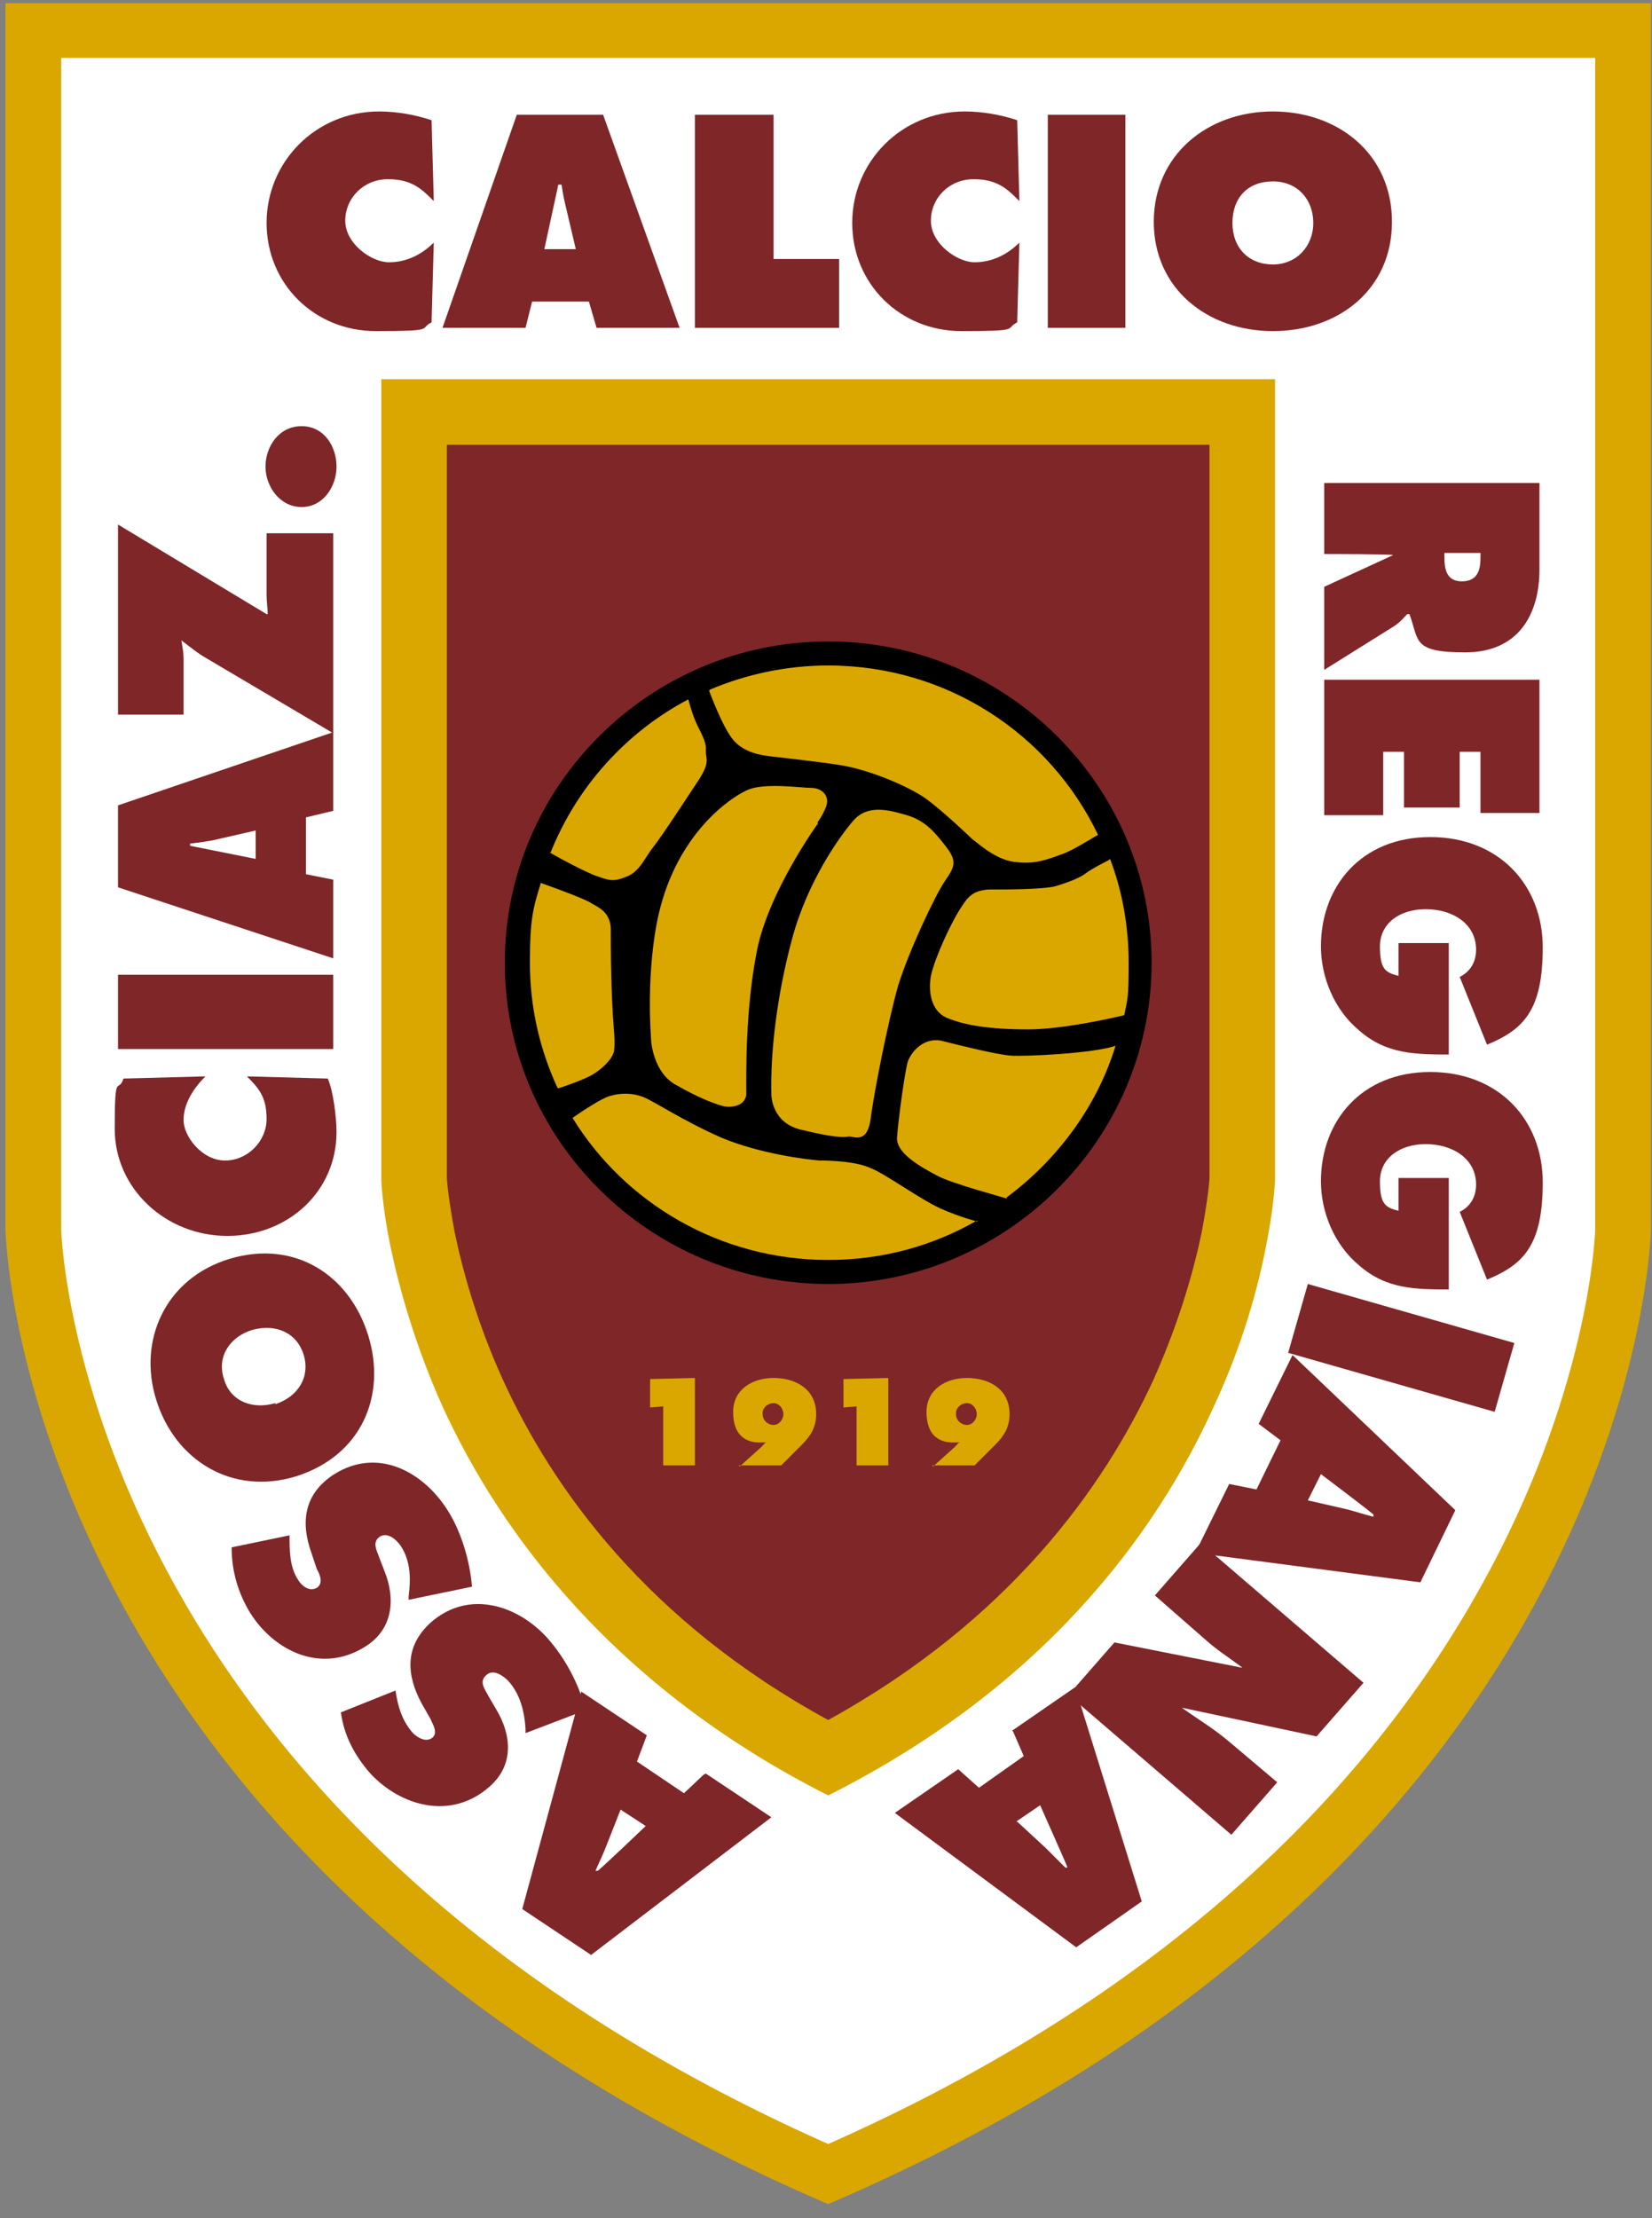
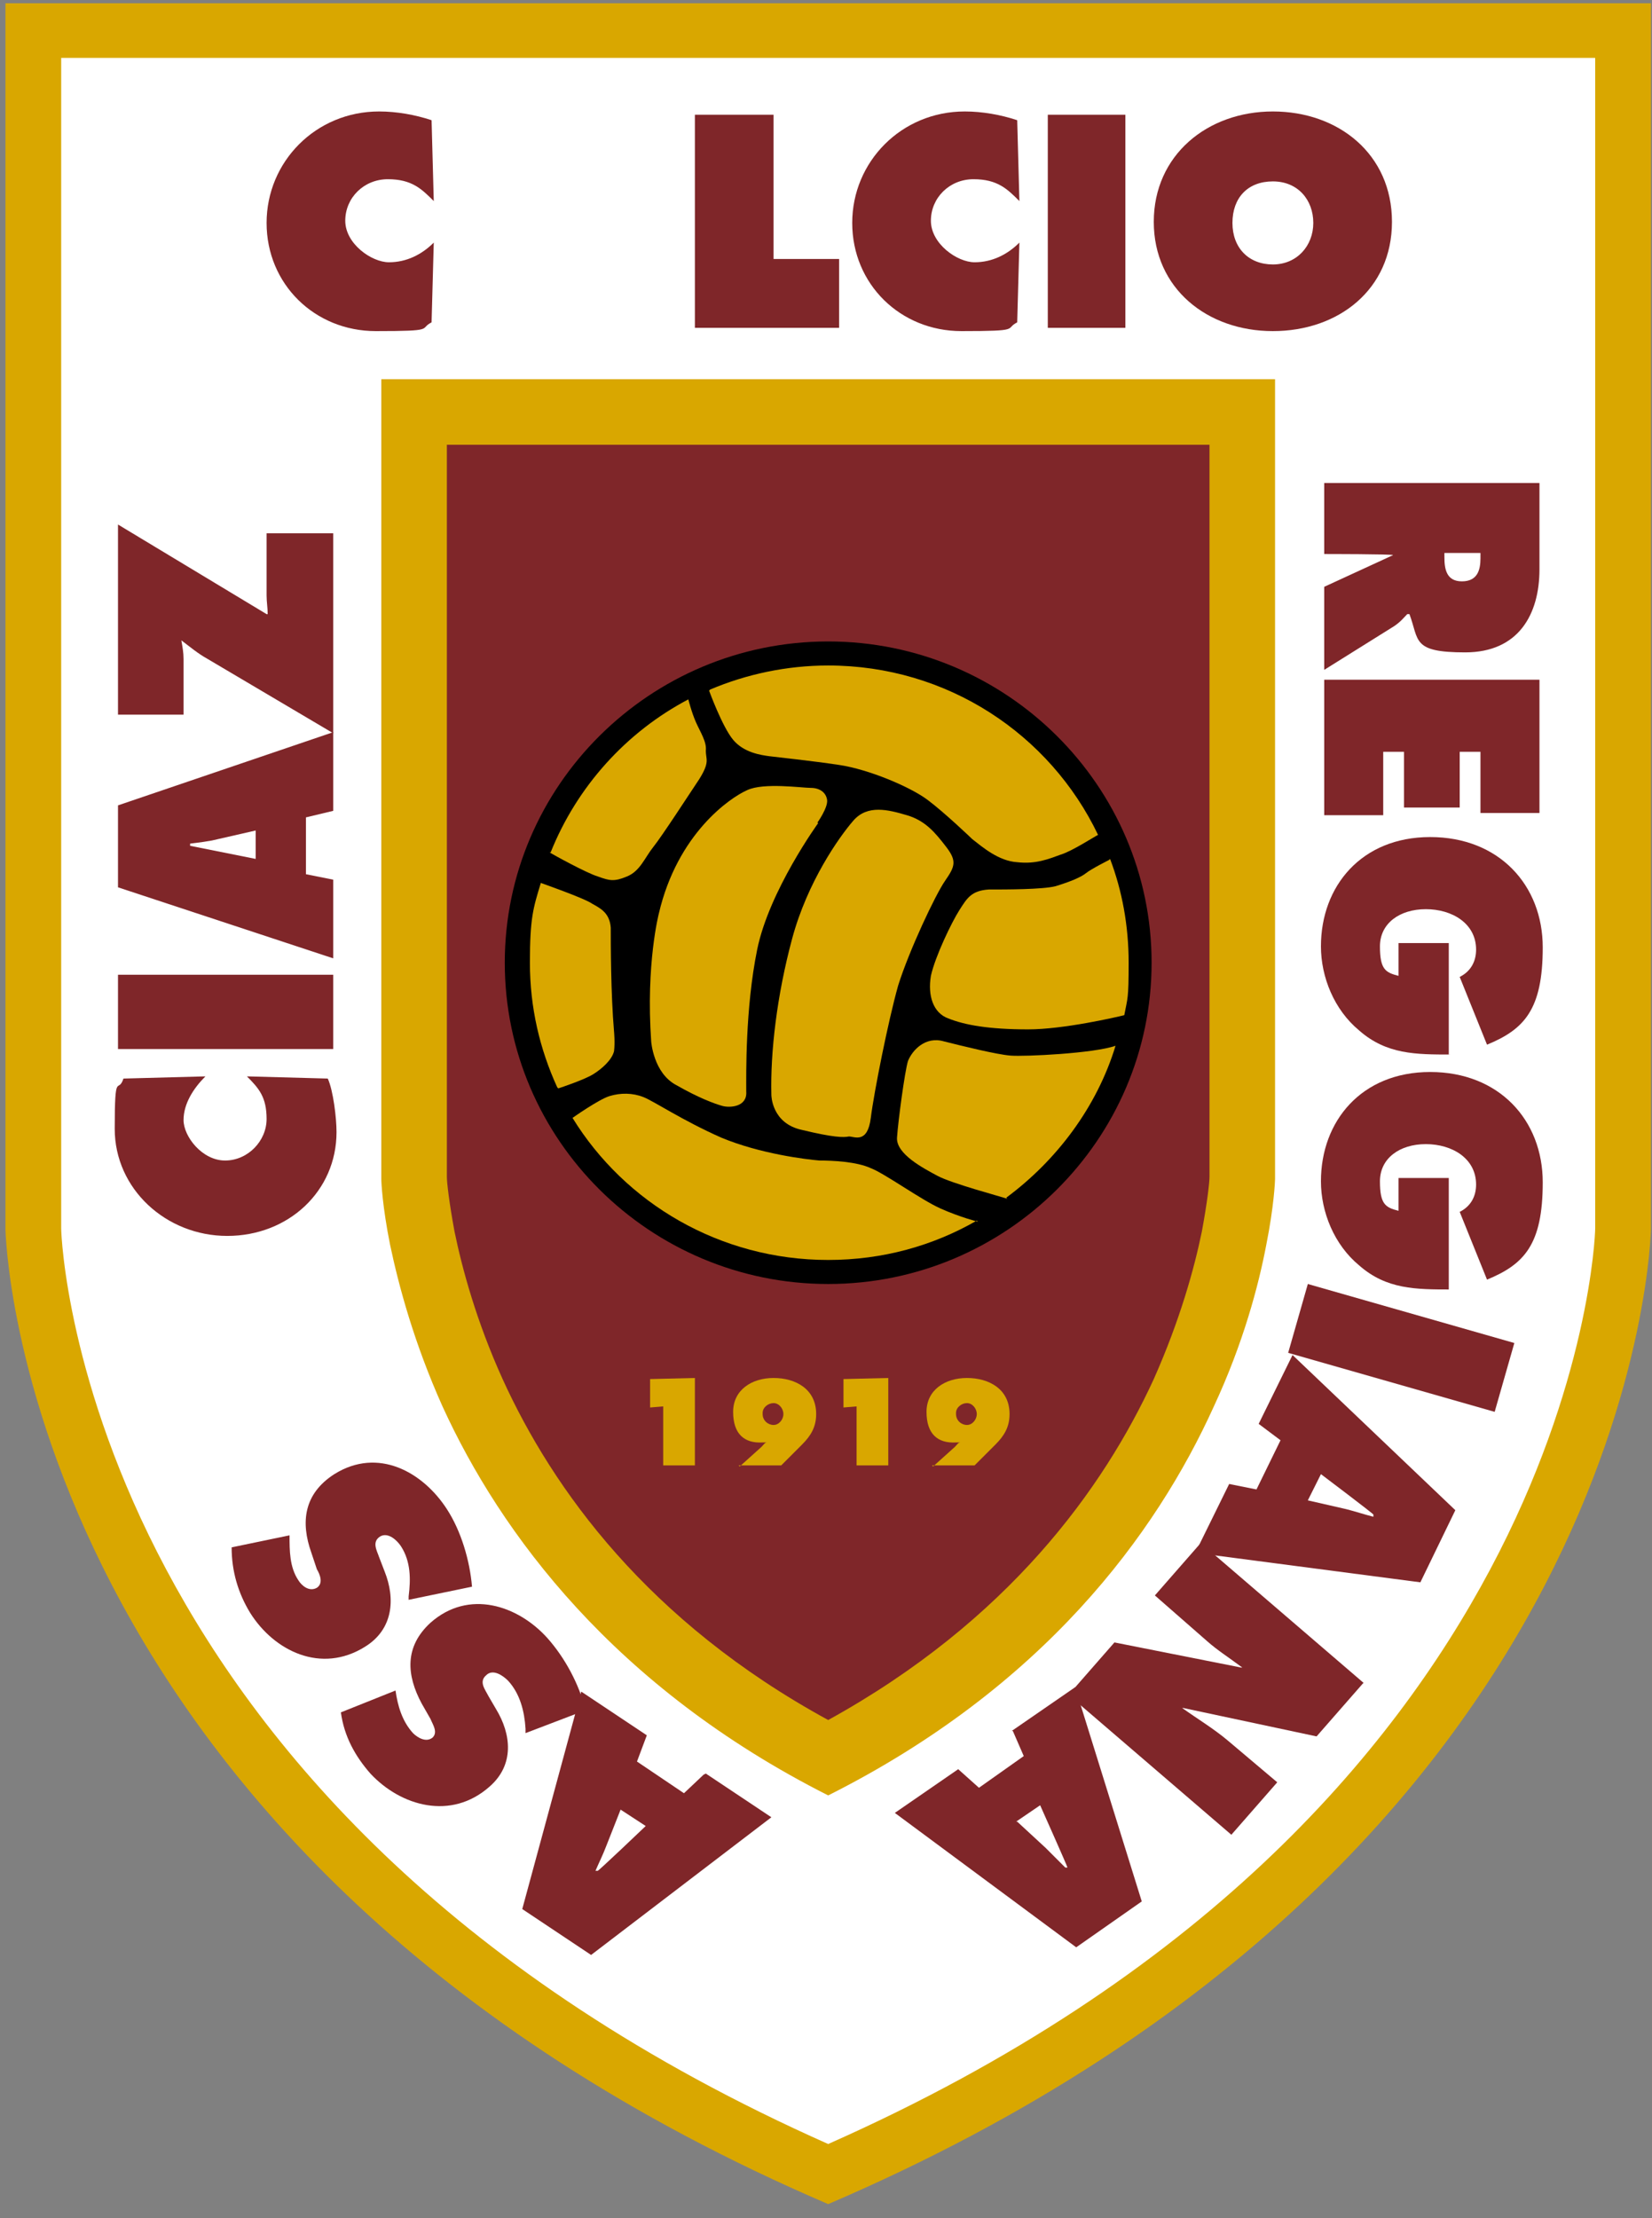
<svg xmlns="http://www.w3.org/2000/svg" id="Livello_1" version="1.1" viewBox="0 0 151.2 203">
  <rect x="0" y="0" width="151.2" height="203" fill="#808080" stroke="none" />
  <defs>
    <style>
      .st0 {
        fill: #d9a700;
      }

      .st1 {
        fill: #7f2629;
      }

      .st2 {
        fill: #fff;
      }
    </style>
  </defs>
  <path class="st0" d="M.5.3v112.2s1,57.3,75.3,89.2c74.4-31.9,75.3-89.2,75.3-89.2V.3H.5Z" />
  <path class="st2" d="M75.9,5.3H5.6v107.1c0,.8.6,14.3,9.6,31.2,9,16.9,26.4,37.4,60.6,52.6,34.3-15.2,51.6-35.7,60.6-52.6,9-16.9,9.6-30.4,9.6-31.2V5.3h-70.3Z" />
  <path class="st0" d="M34.9,34.7v73.2c0,.3.1,2.5.8,6,.8,3.8,2.2,9,4.8,14.8,5.3,11.6,15.7,25.7,35.3,35.6,19.7-9.9,30-23.9,35.3-35.6,2.7-5.8,4.1-11.1,4.8-14.8.7-3.5.8-5.8.8-6V34.7H34.9Z" />
  <g>
    <path class="st1" d="M140.9,44.1v8c0,4.1-1.9,7.6-6.8,7.6s-4.2-1.1-5.1-3.5h-.2c-.3.3-.6.7-1.2,1.1l-6.4,4v-7.6l6.3-2.9h0c0-.1-6.3-.1-6.3-.1v-6.5h19.7ZM132.2,50.5v.5c0,1.1.2,2.2,1.6,2.2s1.7-1,1.7-2.1v-.5h-3.3Z" />
    <path class="st1" d="M140.9,62.2v12.2h-5.4v-5.6h-1.9v5.1h-5.1v-5.1h-1.9v5.8h-5.4v-12.4h19.7Z" />
    <path class="st1" d="M132.8,96.5c-3.2,0-5.9,0-8.4-2.2-2.3-1.9-3.5-4.9-3.5-7.7,0-5.5,3.7-10,10-10s10.3,4.4,10.3,10.1-1.7,7.5-5.1,8.9l-2.5-6.2c1-.5,1.5-1.4,1.5-2.5,0-2.4-2.2-3.7-4.6-3.7s-4.2,1.3-4.2,3.4.5,2.4,1.7,2.7v-3h4.6v10.2Z" />
    <path class="st1" d="M132.8,118c-3.2,0-5.9,0-8.4-2.2-2.3-1.9-3.5-4.9-3.5-7.7,0-5.5,3.7-10,10-10s10.3,4.4,10.3,10.1-1.7,7.5-5.1,8.9l-2.5-6.2c1-.5,1.5-1.4,1.5-2.5,0-2.4-2.2-3.7-4.6-3.7s-4.2,1.3-4.2,3.4.5,2.4,1.7,2.7v-3h4.6v10.2Z" />
    <path class="st1" d="M138.6,122.9l-1.8,6.3-18.9-5.4,1.8-6.3,18.9,5.4Z" />
    <path class="st1" d="M115.2,130.3l3.1-6.3,14.9,14.2-3.2,6.6-20.6-2.7,3.1-6.3,2.5.5,2.2-4.5-2-1.5ZM119.7,137.3l3.5.8c.8.2,1.7.5,2.5.7v-.2c.1,0-4.8-3.7-4.8-3.7l-1.2,2.4Z" />
    <path class="st1" d="M124.7,154.1l-4.2,4.8-12.2-2.6h-.1c1.4,1,2.9,1.9,4.2,3l4.5,3.8-4.2,4.8-14.9-12.8,4.2-4.8,11.6,2.3h.1c-1.2-.9-2.3-1.6-3.2-2.4l-4.8-4.2,4.2-4.8,14.9,12.8Z" />
    <path class="st1" d="M92.6,158.4l5.8-4,6.1,19.6-6,4.2-16.6-12.3,5.8-4,1.9,1.7,4.1-2.9-1-2.3ZM93.1,166.7l2.6,2.4c.6.6,1.2,1.2,1.8,1.8h.2c0-.1-2.5-5.7-2.5-5.7l-2.2,1.5Z" />
    <path class="st1" d="M64.6,162.3l6,4-16.5,12.6-6.3-4.2,5.4-19.9,6,4-.9,2.4,4.3,2.9,1.8-1.7ZM56.8,165.6l-1.3,3.3c-.3.8-.7,1.6-1,2.3h.2c0,.1,4.4-4.1,4.4-4.1l-2.3-1.5Z" />
    <path class="st1" d="M48.1,158.6v-.4c-.1-1.6-.5-3.2-1.6-4.4-.5-.5-1.4-1.1-2-.5-.7.6-.1,1.3.2,1.9l.7,1.2c1.4,2.3,1.7,5.1-.6,7.1-3.5,3.1-8.1,1.8-10.9-1.2-1.4-1.6-2.4-3.4-2.7-5.6l5-2c.2,1.4.6,2.8,1.6,3.9.4.4,1.2.9,1.8.4.5-.5,0-1.2-.2-1.7l-.8-1.4c-1.4-2.6-1.6-5.2.8-7.4,3.5-3.1,8-1.6,10.7,1.4,1.6,1.8,2.9,4.2,3.5,6.6l-5.5,2.1Z" />
    <path class="st1" d="M37.4,146.5v-.4c.2-1.6.2-3.2-.7-4.6-.4-.6-1.2-1.3-1.9-.9-.8.5-.3,1.3-.1,1.9l.5,1.3c1,2.5.8,5.3-1.8,6.9-4,2.5-8.3.4-10.5-3.1-1.1-1.8-1.7-3.8-1.7-6l5.3-1.1c0,1.4,0,2.9.8,4.1.3.5,1,1.1,1.7.7.6-.4.3-1.2,0-1.7l-.5-1.5c-1-2.8-.7-5.4,2.1-7.2,4-2.5,8.1-.2,10.3,3.2,1.3,2,2.1,4.7,2.3,7.1l-5.8,1.2Z" />
-     <path class="st1" d="M21,115.2c6-1.8,11,1.5,12.7,7,1.7,5.5-.6,11-6.6,12.9-5.9,1.8-11.1-1.5-12.8-7-1.7-5.4.8-11.1,6.7-12.9ZM25.2,128.5c2.1-.7,3.2-2.5,2.6-4.5-.6-2-2.5-2.9-4.7-2.3-2,.6-3.3,2.4-2.6,4.5.6,2.1,2.7,2.8,4.7,2.2Z" />
    <path class="st1" d="M18.8,98.5c-1.1,1.1-2,2.5-2,4s1.7,3.7,3.8,3.7,3.8-1.8,3.8-3.8-.7-2.8-1.8-3.9l7.4.2c.5,1.1.8,3.6.8,4.9,0,5.4-4.4,9.5-10,9.5s-10.3-4.3-10.3-9.8.3-3.1.8-4.6l7.5-.2Z" />
    <path class="st1" d="M10.8,96v-6.8h19.7v6.8H10.8Z" />
    <path class="st1" d="M30.5,80.5v7.2l-19.7-6.5v-7.5l19.7-6.7v7.2l-2.5.6v5.2l2.5.5ZM23.4,76l-3.5.8c-.8.2-1.7.3-2.5.4v.2l6,1.2v-2.7Z" />
    <path class="st1" d="M10.8,48l13.6,8.2h.1c0-.6-.1-1.1-.1-1.7v-5.7h6.1v18.3l-11.5-6.8c-.9-.5-1.6-1.1-2.4-1.7h0c.1.6.2,1.1.2,1.7v5.1h-6v-17.5Z" />
-     <path class="st1" d="M27.6,39c2.1,0,3.2,1.9,3.2,3.7s-1.2,3.7-3.2,3.7-3.3-1.9-3.3-3.7,1.2-3.7,3.3-3.7Z" />
    <path class="st1" d="M39.5,11c-1.5-.5-3.2-.8-4.8-.8-5.8,0-10.3,4.6-10.3,10.2s4.4,9.9,10,9.9,3.9-.2,5.1-.8l.2-7.3c-1.1,1.1-2.5,1.8-4.1,1.8s-4-1.7-4-3.8,1.7-3.8,3.9-3.8,3.1.9,4.2,2l-.2-7.4" />
-     <path class="st1" d="M49.8,22.9l1.3-6h.3c.1.8.3,1.7.5,2.5l.8,3.4h-2.9M48.5,27.6h5.4l.7,2.4h7.6l-7-19.5h-7.9l-6.8,19.5h7.6l.6-2.4Z" />
    <polyline class="st1" points="63.6 30 76.8 30 76.8 23.7 70.8 23.7 70.8 10.5 63.6 10.5 63.6 30" />
    <path class="st1" d="M93.1,11c-1.5-.5-3.2-.8-4.8-.8-5.8,0-10.3,4.6-10.3,10.2s4.4,9.9,10,9.9,3.9-.2,5.1-.8l.2-7.3c-1.1,1.1-2.5,1.8-4.1,1.8s-4-1.7-4-3.8,1.7-3.8,3.9-3.8,3.1.9,4.2,2l-.2-7.4" />
    <rect class="st1" x="95.9" y="10.5" width="7.1" height="19.5" />
    <path class="st1" d="M116.5,16.6c2.3,0,3.7,1.7,3.7,3.8s-1.5,3.8-3.7,3.8-3.7-1.5-3.7-3.8,1.4-3.8,3.7-3.8M116.5,10.2c-6,0-10.9,4-10.9,10.1s4.9,10,10.9,10,10.9-3.8,10.9-10-4.9-10.1-10.9-10.1Z" />
  </g>
  <path class="st1" d="M110.8,40.7H40.9v67c0,.5.2,2.3.7,5,.7,3.4,2,8.2,4.4,13.5,4.6,10.1,13.3,22.2,29.8,31.2,16.5-9.1,25.2-21.2,29.8-31.2,2.4-5.4,3.7-10.1,4.4-13.5.5-2.7.7-4.5.7-5V40.7Z" />
  <polyline class="st0" points="59.5 128.8 60.7 128.7 60.7 134.1 63.6 134.1 63.6 126.1 59.5 126.2 59.5 128.8" />
  <path class="st0" d="M69.8,129.3c0-.5.5-.9,1-.9s.9.5.9,1-.4,1-.9,1-1-.4-1-1M67.6,134.1h3.9l1.9-1.9c.8-.8,1.3-1.6,1.3-2.8,0-2.3-1.9-3.3-3.9-3.3s-3.7,1.1-3.7,3.1,1,2.9,2.7,2.8h.4s0,0,0,0c-.2,0-.3.2-.5.4l-2,1.8Z" />
  <polyline class="st0" points="77.2 128.8 78.4 128.7 78.4 134.1 81.3 134.1 81.3 126.1 77.2 126.2 77.2 128.8" />
  <path class="st0" d="M87.5,129.3c0-.5.5-.9,1-.9s.9.5.9,1-.4,1-.9,1-1-.4-1-1M85.3,134.1h3.9l1.9-1.9c.8-.8,1.3-1.6,1.3-2.8,0-2.3-1.9-3.3-3.9-3.3s-3.7,1.1-3.7,3.1,1,2.9,2.7,2.8h.4s0,0,0,0c-.2,0-.3.2-.5.4l-2,1.8Z" />
  <path d="M46.2,88.1c0-16.2,13.3-29.4,29.6-29.4s29.6,13.2,29.6,29.4-13.3,29.4-29.6,29.4-29.6-13.2-29.6-29.4Z" />
  <path class="st0" d="M74.8,75.3s1-1.4.9-2.1c-.1-.7-.7-1.1-1.5-1.1s-4.3-.5-5.8.2c-1.6.7-6.4,4-8.1,11.3,0,0-1.2,4.6-.7,11.7,0,0,.2,2.9,2.3,4,2.1,1.2,3.5,1.7,4.2,1.9.7.2,2.3.1,2.2-1.3,0-1.5-.1-7.6,1-13,1.1-5.4,5.6-11.6,5.6-11.6" />
  <path class="st0" d="M86.5,80.6c.9-1.3,1.1-1.8.1-3.1-1-1.3-1.9-2.4-3.6-2.9-1.7-.5-3.6-1-4.9.5-1.3,1.5-4.2,5.6-5.6,10.8-1.4,5.2-2,10.4-1.9,14.3,0,0,0,2.6,2.8,3.2,2.9.7,3.8.7,4.3.6.5,0,1.7.7,2-1.7.3-2.4,1.6-8.9,2.5-12.1,1-3.2,3.4-8.3,4.3-9.6Z" />
  <path class="st0" d="M50.4,78c2.4-6,6.9-11,12.6-14,0,0,.3,1.2.7,2.1.4.9,1,1.8.9,2.6,0,.8.4,1-.6,2.6-1,1.5-3.4,5.2-4.2,6.2-.8,1-1.2,2.2-2.4,2.7-1.2.5-1.6.4-2.7,0-1-.3-4.1-2-4.4-2.2Z" />
  <path class="st0" d="M51,99.5c-1.6-3.5-2.5-7.3-2.5-11.4s.3-5,1-7.3c0,0,4,1.4,4.7,1.9.7.4,1.6.8,1.7,2.2,0,1.4,0,6,.3,9.5,0,0,.1,1,0,1.8-.2.8-1.1,1.6-1.9,2.1-.8.5-2.9,1.2-3.2,1.3Z" />
  <path class="st0" d="M89.4,111.7c-4,2.3-8.6,3.6-13.6,3.6-9.9,0-18.6-5.2-23.4-13,0,0,2.4-1.7,3.4-2,1-.3,2.1-.3,3.1.1,1,.4,3.5,2.1,7.1,3.7,3.6,1.5,7.8,2,9,2.1,1.2,0,3.4.1,4.7.7,1.3.5,4.6,2.9,6.4,3.7,1.8.8,3.4,1.2,3.4,1.2Z" />
  <path class="st0" d="M92.2,109.7c-.6-.2-5.1-1.4-6.4-2.1-1.3-.7-3.8-2-3.7-3.5.1-1.5.7-6,1-7,.4-1,1.6-2.3,3.3-1.8,1.6.4,4.8,1.2,6.1,1.3,1.3.1,7.6-.2,9.6-.9-1.7,5.6-5.4,10.5-10,13.9Z" />
  <path class="st0" d="M101.6,78.6c1.1,2.9,1.7,6.1,1.7,9.5s-.1,3.2-.4,4.8c-.8.2-5.6,1.3-8.8,1.3-3.6,0-5.8-.4-7.3-1-1.4-.5-1.9-2.1-1.6-3.9.4-1.8,1.9-4.9,2.6-6,.7-1.1,1.1-1.8,2.7-1.9,1.6,0,4.9,0,6.1-.3,1.3-.4,2.3-.8,2.8-1.2.5-.4,2.1-1.2,2.1-1.2Z" />
  <path class="st0" d="M65,63.1c3.3-1.4,7-2.2,10.8-2.2,10.9,0,20.3,6.3,24.7,15.5-.4.2-2.4,1.5-3.4,1.8-1.1.4-2.3.9-4,.7-1.7-.1-3.2-1.4-4.1-2.1,0,0-2.5-2.4-4.1-3.6-1.6-1.2-5.4-2.8-8.1-3.2-2.7-.4-5.6-.7-6.4-.8-.7-.1-2.3-.3-3.3-1.5-1-1.2-2.2-4.5-2.2-4.5Z" />
</svg>